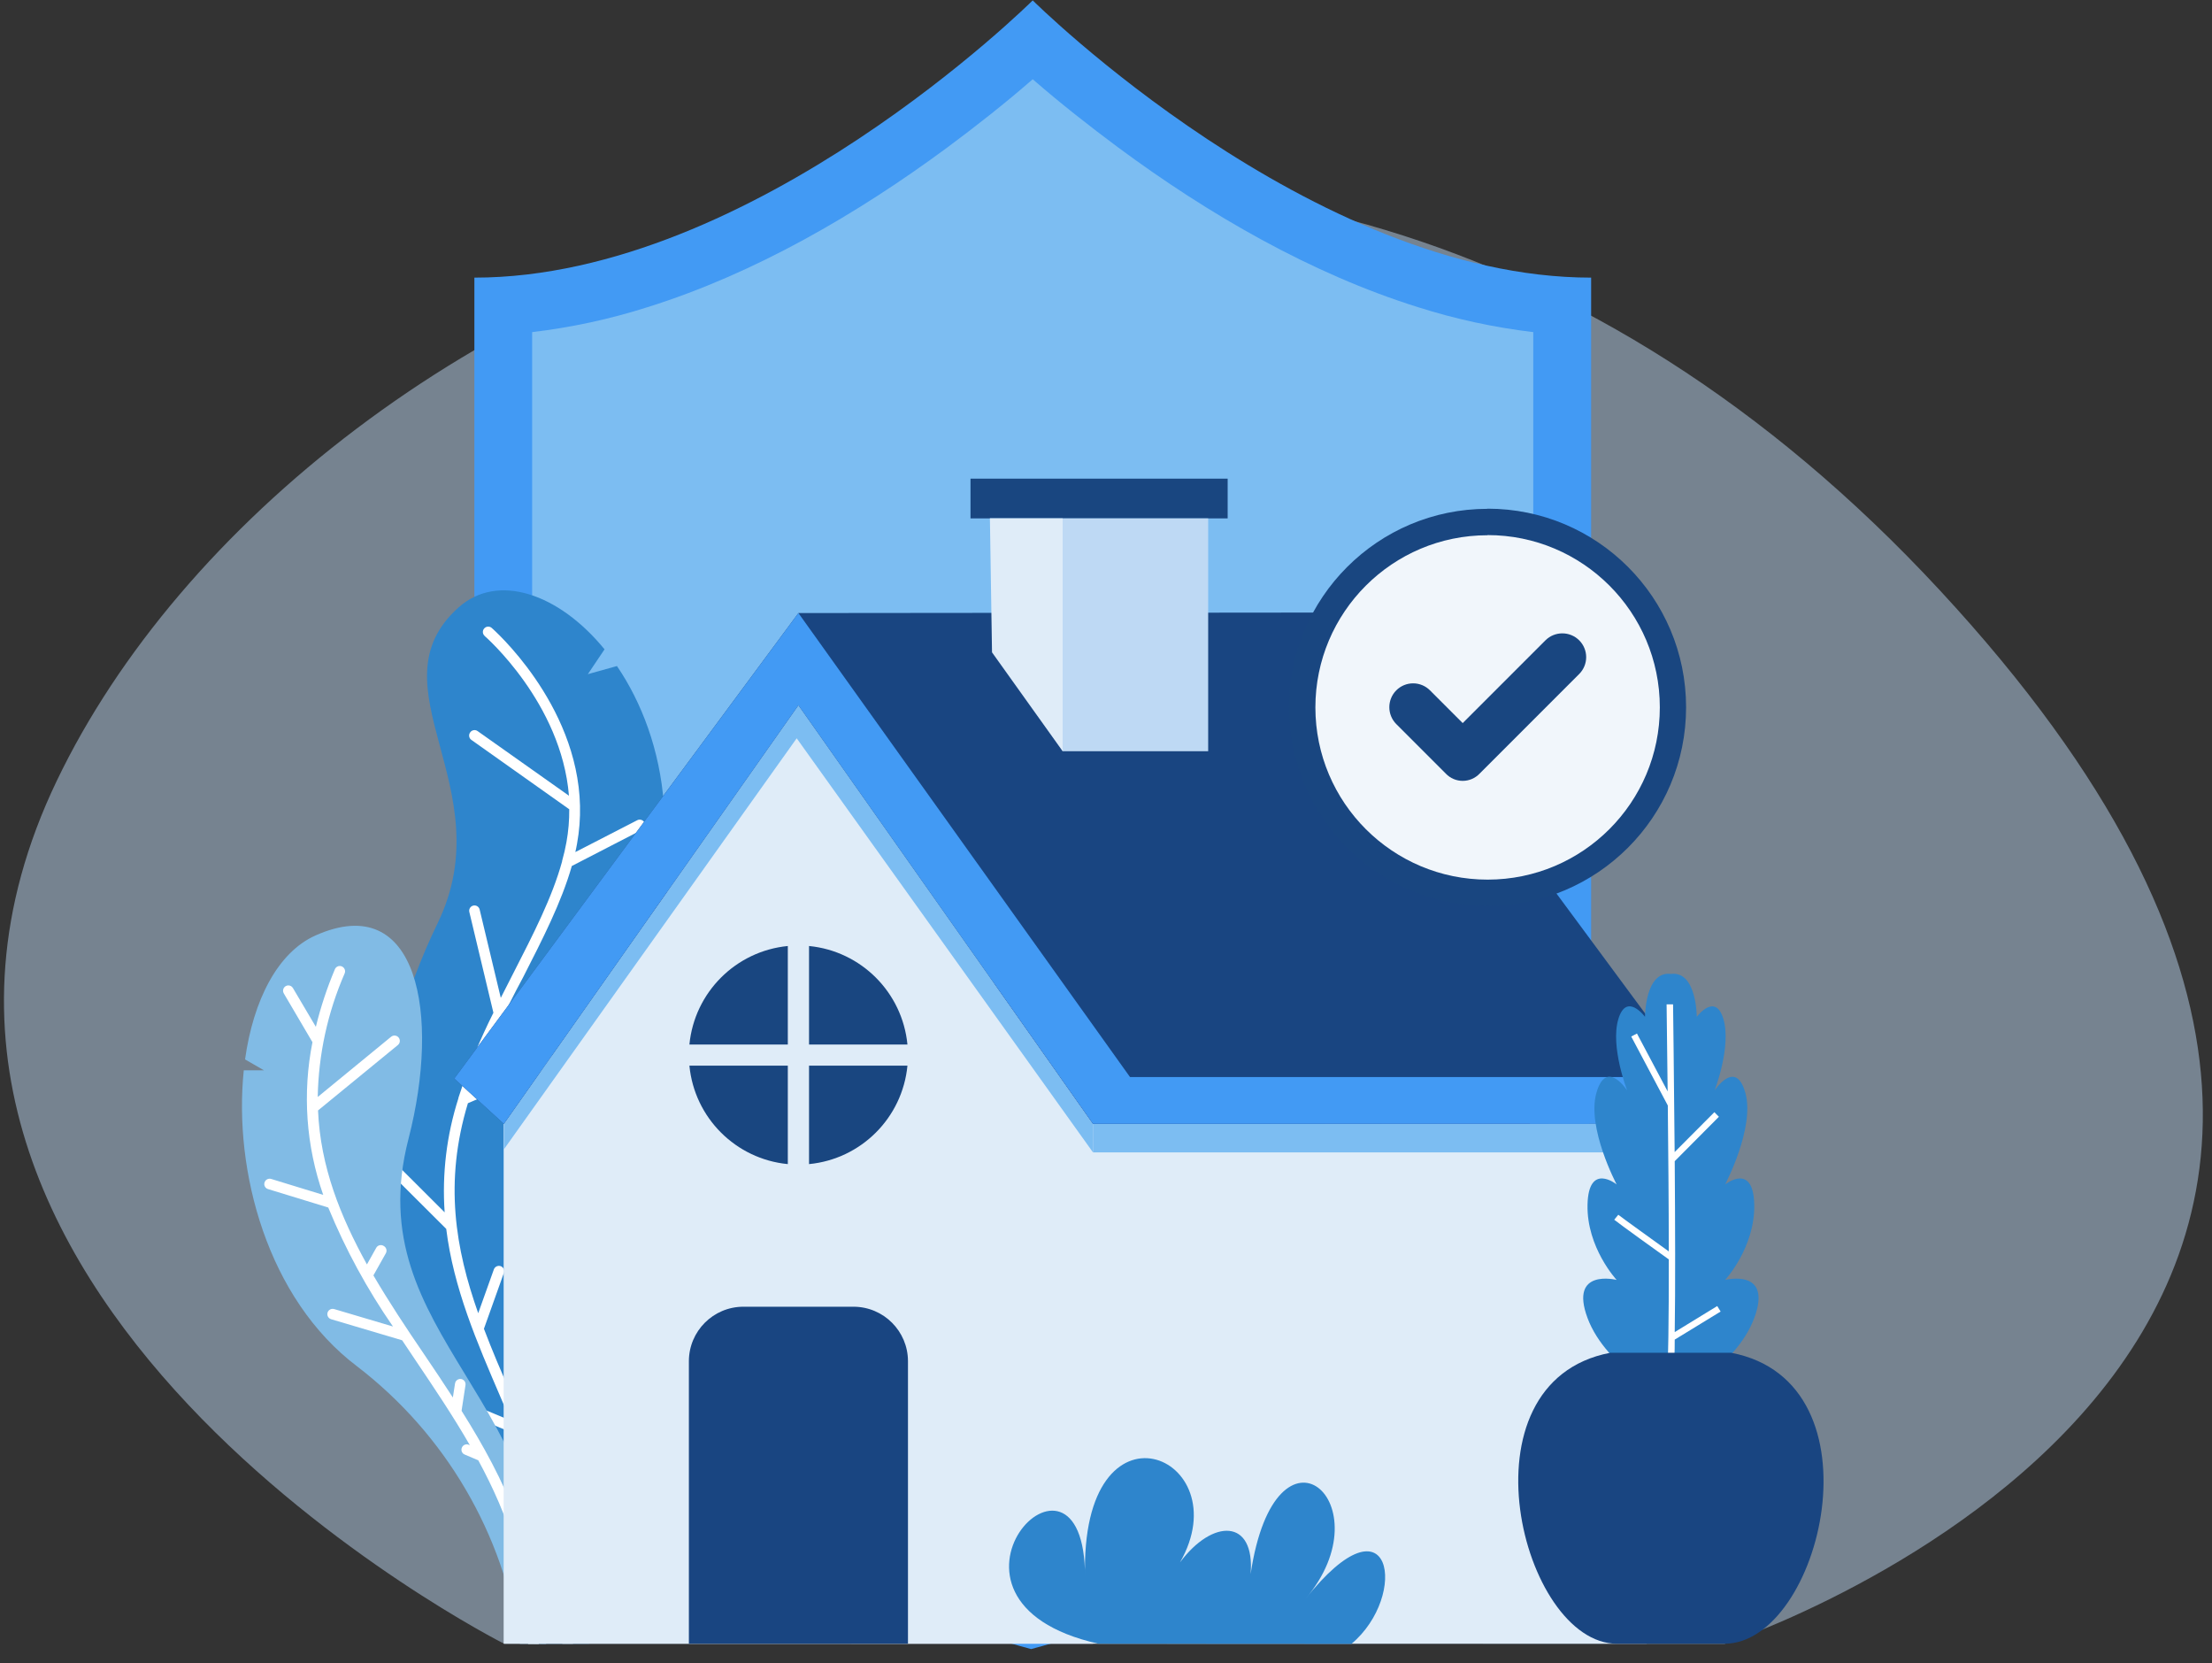
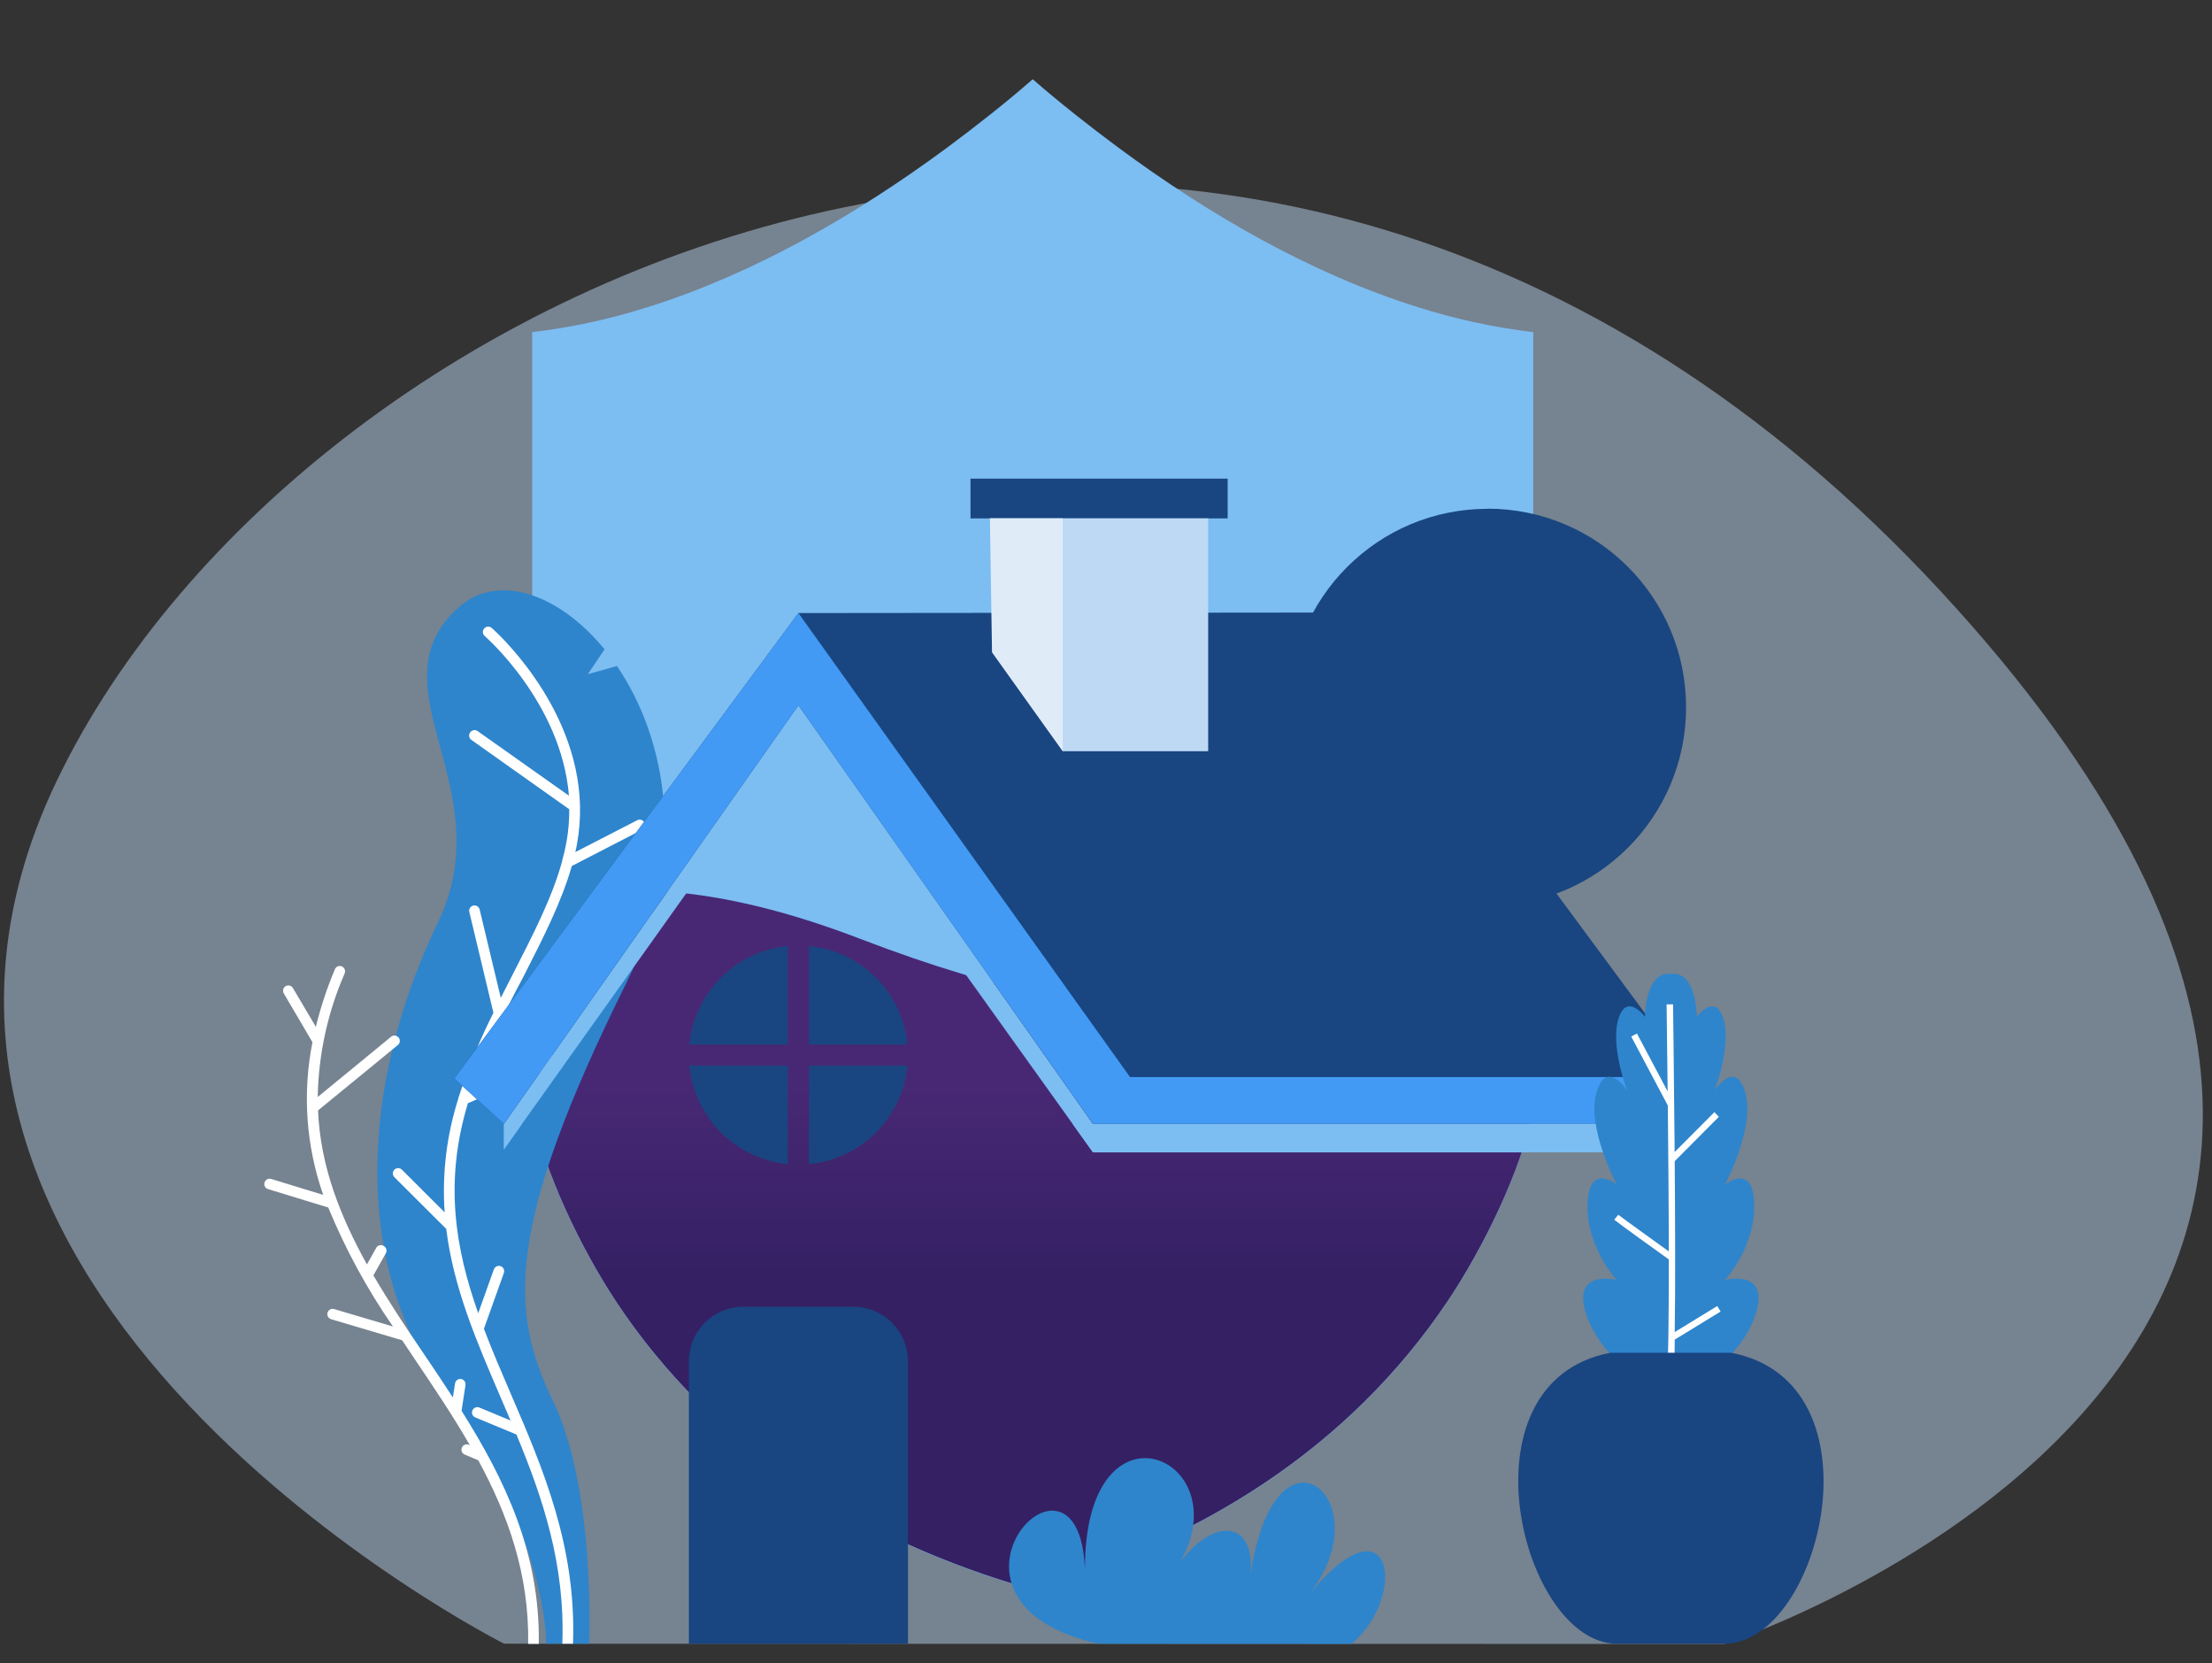
<svg xmlns="http://www.w3.org/2000/svg" width="294px" height="221px" viewBox="0 0 294 221" version="1.1">
  <rect x="0" y="0" width="294" height="221" fill="#333333" stroke="none" />
  <title>illus-alt-1</title>
  <defs>
    <linearGradient x1="50%" y1="72.17%" x2="50%" y2="14.31%" id="linearGradient-1">
      <stop stop-color="#352063" offset="22%" />
      <stop stop-color="#482875" offset="67%" />
    </linearGradient>
  </defs>
  <g id="Page-1" stroke="none" stroke-width="1" fill="none" fill-rule="evenodd">
    <g id="illus-alt-1" transform="translate(0.527, 0.05)">
      <path d="M66.473,218.36 C66.473,218.36 -25.667,171.86 7.013,103.71 C39.693,35.56 164.473,-21.75 257.303,78.39 C350.133,178.53 228.683,218.39 228.683,218.39 L66.473,218.36 Z" id="Path" fill="#BED9F4" fill-rule="nonzero" opacity="0.48" />
-       <path d="M136.733,-1.70530257e-13 C136.733,-1.70530257e-13 99.673,36.84 62.523,36.84 L62.523,147.95 C62.523,147.95 70.853,201.48 136.523,219.07 C202.083,201.52 210.953,147.95 210.953,147.95 L210.953,36.84 C173.793,36.84 136.733,-1.70530257e-13 136.733,-1.70530257e-13 Z" id="Path" fill="#429AF4" fill-rule="nonzero" />
      <path d="M136.733,10.48 C133.053,13.69 129.123,16.77 125.363,19.56 C113.363,28.42 99.773,36.31 85.523,40.77 C80.533,42.356 75.403,43.464 70.203,44.08 L70.203,147.36 C71.643,155.57 76.903,166.19 81.323,172.87 C94.323,192.55 114.083,204.75 136.473,211.13 C158.933,204.73 178.723,192.49 191.903,172.84 C196.383,166.16 201.733,155.55 203.263,147.32 L203.263,44.08 C198.067,43.463 192.94,42.355 187.953,40.77 C173.703,36.31 160.083,28.42 148.113,19.56 C144.353,16.77 140.423,13.69 136.733,10.48 L136.733,10.48 Z" id="Path" fill="#7CBDF2" fill-rule="nonzero" />
      <path d="M70.203,120.32 L70.203,147.32 C71.643,155.53 76.903,166.15 81.323,172.83 C94.323,192.51 114.083,204.71 136.473,211.09 C158.933,204.69 178.723,192.45 191.903,172.8 C196.383,166.12 201.733,155.51 203.263,147.28 L203.263,109.69 C203.263,109.69 190.523,154.21 113.783,124.69 C94.703,117.36 80.613,116.89 70.203,120.3 L70.203,120.32 Z" id="Path" fill="url(#linearGradient-1)" />
      <path d="M72.063,218.36 C72.063,218.36 72.433,204.41 58.583,185.02 C44.733,165.63 48.973,140.51 57.653,122.59 C66.333,104.67 48.653,91.19 60.423,80.66 C65.643,76.01 73.773,78.83 79.823,86.23 L77.603,89.53 L81.473,88.45 C88.033,98.09 91.113,113.65 82.733,130.53 C66.513,163.22 67.253,174.3 72.973,186.12 C78.693,197.94 77.773,218.36 77.773,218.36 L72.063,218.36 Z" id="Path" fill="#2E85CC" fill-rule="nonzero" />
      <path d="M63.893,84.45 C63.75,84.327 63.664,84.151 63.652,83.963 C63.641,83.774 63.706,83.59 63.833,83.45 C64.093,83.158 64.54,83.131 64.833,83.39 C64.833,83.39 76.253,93.33 76.563,107.03 L76.563,107.03 C76.601,108.706 76.47,110.381 76.173,112.03 C76.103,112.41 76.033,112.79 75.943,113.17 L84.203,108.92 C84.547,108.766 84.951,108.908 85.124,109.243 C85.296,109.577 85.178,109.989 84.853,110.18 L75.473,115.02 C74.103,119.82 71.613,124.69 69.003,129.8 C66.397,134.616 64.138,139.612 62.243,144.75 L72.983,140.13 C73.334,140.011 73.717,140.182 73.863,140.521 C74.01,140.861 73.87,141.257 73.543,141.43 L61.663,146.54 C58.473,157.06 60.013,165.9 63.033,174.44 L65.113,168.62 C65.249,168.253 65.653,168.062 66.023,168.19 C66.384,168.326 66.571,168.726 66.443,169.09 L63.793,176.51 C64.873,179.37 66.093,182.2 67.323,185.06 C71.633,195.06 76.093,205.4 75.633,218.36 L74.213,218.36 L74.213,218.36 C74.603,207.8 71.593,198.94 68.113,190.56 L62.643,188.29 C62.281,188.138 62.111,187.722 62.263,187.36 C62.415,186.998 62.831,186.828 63.193,186.98 L67.333,188.7 C66.903,187.7 66.463,186.7 66.023,185.65 C62.853,178.28 59.753,171.11 58.783,163.24 L51.893,156.37 C51.759,156.238 51.683,156.058 51.683,155.87 C51.683,155.682 51.759,155.502 51.893,155.37 C52.17,155.095 52.616,155.095 52.893,155.37 L58.573,161.04 C58.213,155.916 58.834,150.771 60.403,145.88 C60.403,145.88 60.403,145.88 60.403,145.82 C61.671,141.944 63.226,138.166 65.053,134.52 L61.853,121.13 C61.762,120.752 61.995,120.371 62.373,120.28 C62.751,120.189 63.132,120.422 63.223,120.8 L66.033,132.54 L67.733,129.2 C70.363,124.06 72.863,119.2 74.183,114.41 C74.183,114.41 74.183,114.41 74.183,114.35 C74.423,113.51 74.613,112.67 74.763,111.84 C75.022,110.401 75.146,108.942 75.133,107.48 L62.133,98.27 C61.974,98.163 61.866,97.995 61.834,97.806 C61.801,97.617 61.848,97.424 61.963,97.27 C62.07,97.111 62.238,97.003 62.427,96.971 C62.616,96.938 62.809,96.985 62.963,97.1 L75.093,105.68 C74.093,93.34 63.943,84.5 63.903,84.47 L63.893,84.45 Z" id="Path" fill="#FFFFFF" fill-rule="nonzero" />
-       <path d="M68.553,218.36 C66.421,203.732 58.669,190.512 46.943,181.51 C35.013,172.51 30.493,155.51 31.873,142.17 L34.563,142.17 L32.043,140.72 C33.143,132.85 36.373,126.5 41.403,124.25 C55.073,118.16 58.023,134.78 53.773,151.25 C46.933,177.72 74.403,185.65 72.063,218.39 L68.553,218.36 Z" id="Path" fill="#81BBE5" />
      <path d="M43.983,128.74 C44.054,128.567 44.191,128.429 44.364,128.358 C44.537,128.287 44.731,128.287 44.903,128.36 C45.077,128.433 45.214,128.572 45.286,128.746 C45.357,128.921 45.356,129.116 45.283,129.29 C43.021,134.475 41.805,140.054 41.703,145.71 L51.453,137.71 C51.757,137.461 52.204,137.506 52.453,137.81 C52.702,138.114 52.657,138.561 52.353,138.81 L41.743,147.5 C42.063,155.01 44.743,161.63 48.243,167.96 L49.463,165.78 C49.551,165.603 49.71,165.471 49.901,165.418 C50.091,165.365 50.296,165.394 50.463,165.5 C50.638,165.59 50.767,165.75 50.82,165.939 C50.873,166.129 50.845,166.332 50.743,166.5 L49.103,169.42 C51.163,172.94 53.473,176.42 55.803,179.84 C57.103,181.76 58.403,183.69 59.663,185.64 L59.953,183.77 C59.992,183.522 60.161,183.313 60.396,183.223 C60.63,183.133 60.895,183.175 61.091,183.333 C61.286,183.491 61.382,183.742 61.343,183.99 L60.833,187.32 L60.833,187.43 C66.553,196.52 71.273,206.26 71.083,218.38 L69.673,218.38 C69.823,209.14 66.993,201.27 63.043,193.99 L61.233,193.22 C61.06,193.15 60.923,193.012 60.853,192.838 C60.783,192.665 60.787,192.471 60.863,192.3 C60.934,192.127 61.071,191.989 61.244,191.918 C61.417,191.847 61.611,191.847 61.783,191.92 L61.923,191.98 C59.683,188.09 57.163,184.35 54.663,180.64 C54.083,179.77 53.493,178.91 52.923,178.04 L43.483,175.24 C43.242,175.169 43.057,174.974 42.998,174.729 C42.94,174.485 43.016,174.227 43.198,174.054 C43.381,173.881 43.642,173.819 43.883,173.89 L51.703,176.21 C48.276,171.264 45.393,165.964 43.103,160.4 L35.103,157.95 C34.922,157.899 34.769,157.777 34.68,157.61 C34.591,157.444 34.574,157.249 34.633,157.07 C34.748,156.699 35.14,156.489 35.513,156.6 L42.433,158.72 C40.147,152.207 39.653,145.199 41.003,138.43 L37.193,131.95 C37.064,131.734 37.061,131.466 37.184,131.246 C37.307,131.027 37.537,130.889 37.789,130.886 C38.04,130.883 38.274,131.014 38.403,131.23 L41.453,136.39 C42.092,133.777 42.938,131.219 43.983,128.74 L43.983,128.74 Z" id="Path" fill="#FFFFFF" fill-rule="nonzero" />
-       <rect id="Rectangle" fill="#DFECF8" fill-rule="nonzero" x="66.443" y="149.28" width="151.9" height="69.07" />
      <path d="M68.853,149.28 L66.473,149.28 L66.473,152.67 L68.853,149.28 Z M218.333,153.07 L218.333,149.28 L142.033,149.28 L144.743,153.07 L218.333,153.07 Z" id="Shape" fill="#7CBDF2" fill-rule="nonzero" />
-       <polygon id="Path" fill="#DFECF8" points="105.593 218.36 66.443 218.36 66.443 149.28 105.593 93.66 144.743 149.28 144.743 218.36" />
      <polygon id="Path" fill="#7CBDF2" fill-rule="nonzero" points="66.443 152.67 66.443 149.28 105.593 93.66 144.743 149.28 144.743 153.07 105.363 98.05" />
      <path d="M105.593,218.36 L91.033,218.36 L91.033,180.81 C91.044,176.822 94.275,173.591 98.263,173.58 L112.923,173.58 C116.911,173.591 120.142,176.822 120.153,180.81 L120.153,218.36 L105.593,218.36 Z" id="Path" fill="#194581" fill-rule="nonzero" />
      <polygon id="Path" fill="#194581" fill-rule="nonzero" points="66.443 149.28 59.853 143.26 105.593 81.41 178.743 81.34 224.373 143.06 221.813 149.21 155.793 149.28 153.183 149.28 144.743 149.28 105.593 93.66" />
      <polygon id="Path" fill="#429AF4" fill-rule="nonzero" points="66.443 149.28 59.853 143.26 105.593 81.41 149.663 143.06 224.373 143.06 221.853 149.28 155.793 149.28 153.183 149.28 144.743 149.28 105.593 93.66" />
      <path d="M91.103,138.74 C91.777,131.813 97.256,126.329 104.183,125.65 L104.183,138.74 L91.103,138.74 Z M104.183,154.63 C97.256,153.959 91.774,148.477 91.103,141.55 L104.183,141.55 L104.183,154.63 Z M120.083,141.55 C119.412,148.477 113.93,153.959 107.003,154.63 L107.003,141.55 L120.083,141.55 Z M107.003,125.65 C113.93,126.329 119.409,131.813 120.083,138.74 L107.003,138.74 L107.003,125.65 Z" id="Shape" fill="#194680" />
      <path d="M197.183,67.54 C211.755,67.54 223.569,79.351 223.573,93.923 C223.577,108.496 211.769,120.313 197.196,120.32 C182.624,120.327 170.804,108.522 170.793,93.95 C170.793,79.375 182.608,67.56 197.183,67.56 L197.183,67.54 Z" id="Path" fill="#194680" />
-       <path d="M197.183,71.05 C209.825,71.044 220.077,81.288 220.083,93.93 C220.089,106.572 209.845,116.824 197.203,116.83 C184.561,116.836 174.309,106.592 174.303,93.95 C174.303,81.314 184.547,71.07 197.183,71.07 L197.183,71.05 Z" id="Path" fill="#F1F6FB" />
      <path d="M185.053,91.68 L185.053,91.68 C185.646,91.084 186.452,90.749 187.293,90.749 C188.134,90.749 188.94,91.084 189.533,91.68 L193.883,96.03 L204.883,85.03 C206.123,83.8 208.123,83.8 209.363,85.03 L209.363,85.03 C209.959,85.623 210.294,86.429 210.294,87.27 C210.294,88.111 209.959,88.917 209.363,89.51 L196.123,102.75 C195.538,103.361 194.729,103.707 193.883,103.707 C193.037,103.707 192.228,103.361 191.643,102.75 L185.053,96.16 C183.823,94.92 183.823,92.92 185.053,91.68 L185.053,91.68 Z" id="Path" fill="#194680" />
      <path d="M221.553,185.95 C221.553,185.95 212.953,181.75 210.473,175.08 C207.993,168.41 214.343,170.02 214.343,170.02 C214.343,170.02 210.343,165.72 210.473,160.02 C210.603,154.32 214.343,157.33 214.343,157.33 C214.343,157.33 210.343,149.8 211.653,145.17 C212.963,140.54 215.743,144.85 215.743,144.85 C215.743,144.85 213.483,139.04 214.563,135.38 C215.643,131.72 218.113,135.06 218.113,135.06 C218.113,135.06 218.113,128.93 221.553,129.36 C224.993,128.93 224.993,135.06 224.993,135.06 C224.993,135.06 227.473,131.73 228.543,135.38 C229.613,139.03 227.363,144.85 227.363,144.85 C227.363,144.85 230.163,140.55 231.453,145.17 C232.743,149.79 228.763,157.33 228.763,157.33 C228.763,157.33 232.523,154.33 232.633,160.02 C232.743,165.71 228.763,170.02 228.763,170.02 C228.763,170.02 235.113,168.41 232.633,175.08 C230.153,181.75 221.553,185.95 221.553,185.95 Z" id="Path" fill="#2E85CC" fill-rule="nonzero" />
      <path d="M220.993,182.68 C221.213,181.68 221.283,175.22 221.273,167.29 C220.203,166.53 214.633,162.53 214.023,162.02 L214.563,161.36 C215.063,161.77 219.563,164.99 221.273,166.23 C221.273,159.92 221.203,152.82 221.143,146.84 L216.283,137.68 L217.043,137.28 L221.123,144.97 C221.053,138.31 220.983,133.44 220.983,133.4 L221.843,133.4 C221.843,133.46 221.963,142.61 222.053,153.03 L227.333,147.73 L227.933,148.34 L222.063,154.24 C222.123,162.46 222.153,171.24 222.063,176.95 L227.713,173.49 L228.163,174.22 L222.063,177.95 C222.074,179.59 221.998,181.229 221.833,182.86 L220.993,182.68 Z" id="Path" fill="#FFFFFF" fill-rule="nonzero" />
      <path d="M214.383,218.36 C201.703,218.36 193.043,183.6 213.493,179.7 L229.573,179.7 C250.033,183.6 241.483,218.36 228.683,218.36 L214.383,218.36 Z" id="Path" fill="#194581" fill-rule="nonzero" />
      <rect id="Rectangle" fill="#194680" fill-rule="nonzero" x="128.463" y="63.55" width="34.18" height="5.28" />
      <polygon id="Path" fill="#BED9F4" fill-rule="nonzero" points="150.383 68.83 131.043 68.83 140.713 99.77 150.383 99.77 160.053 99.77 160.053 68.83" />
      <polygon id="Path" fill="#DFECF8" points="131.043 68.83 140.713 68.83 140.713 99.77 131.323 86.63" />
      <path d="M145.473,218.36 C119.813,212.61 143.693,187.58 143.693,209.56 C142.983,184.41 164.433,193.39 156.303,207.56 C160.643,201.72 166.303,201.7 165.693,209.11 C169.043,186.77 183.803,199.69 172.953,212.44 C184.523,197.9 186.753,211.97 179.093,218.38 L145.473,218.36 Z" id="Path" fill="#2E85CC" fill-rule="nonzero" />
    </g>
  </g>
</svg>